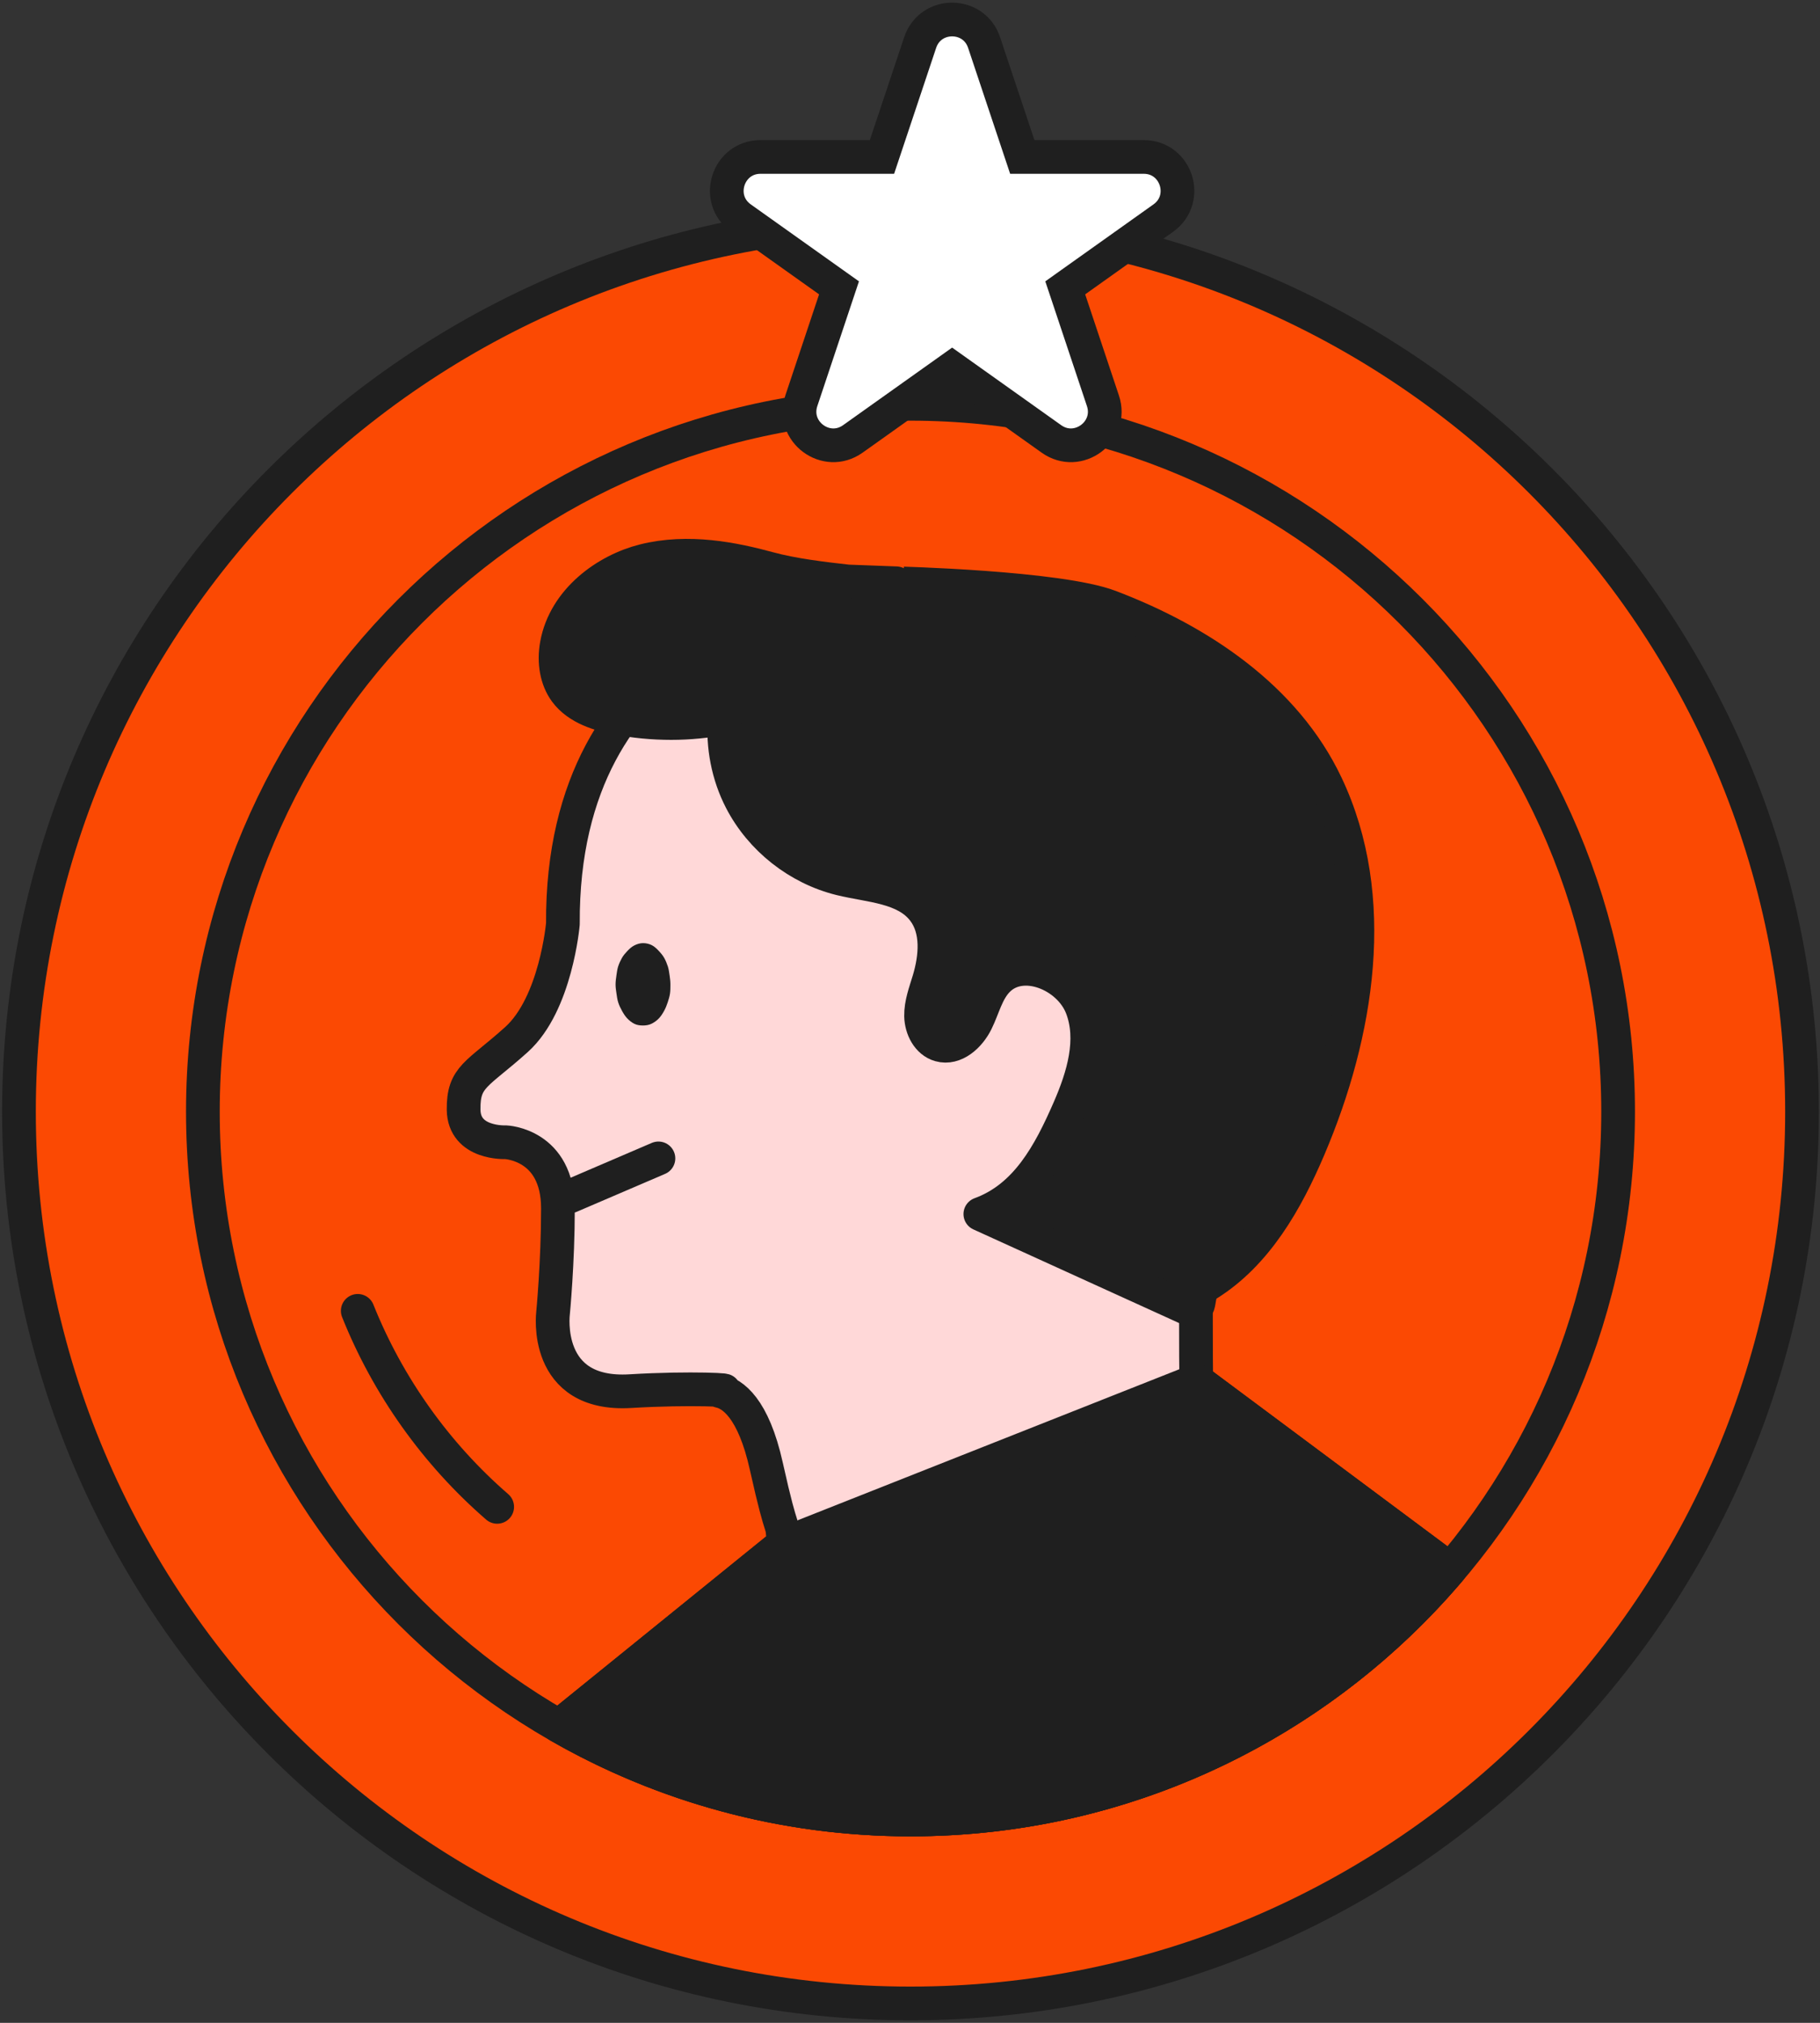
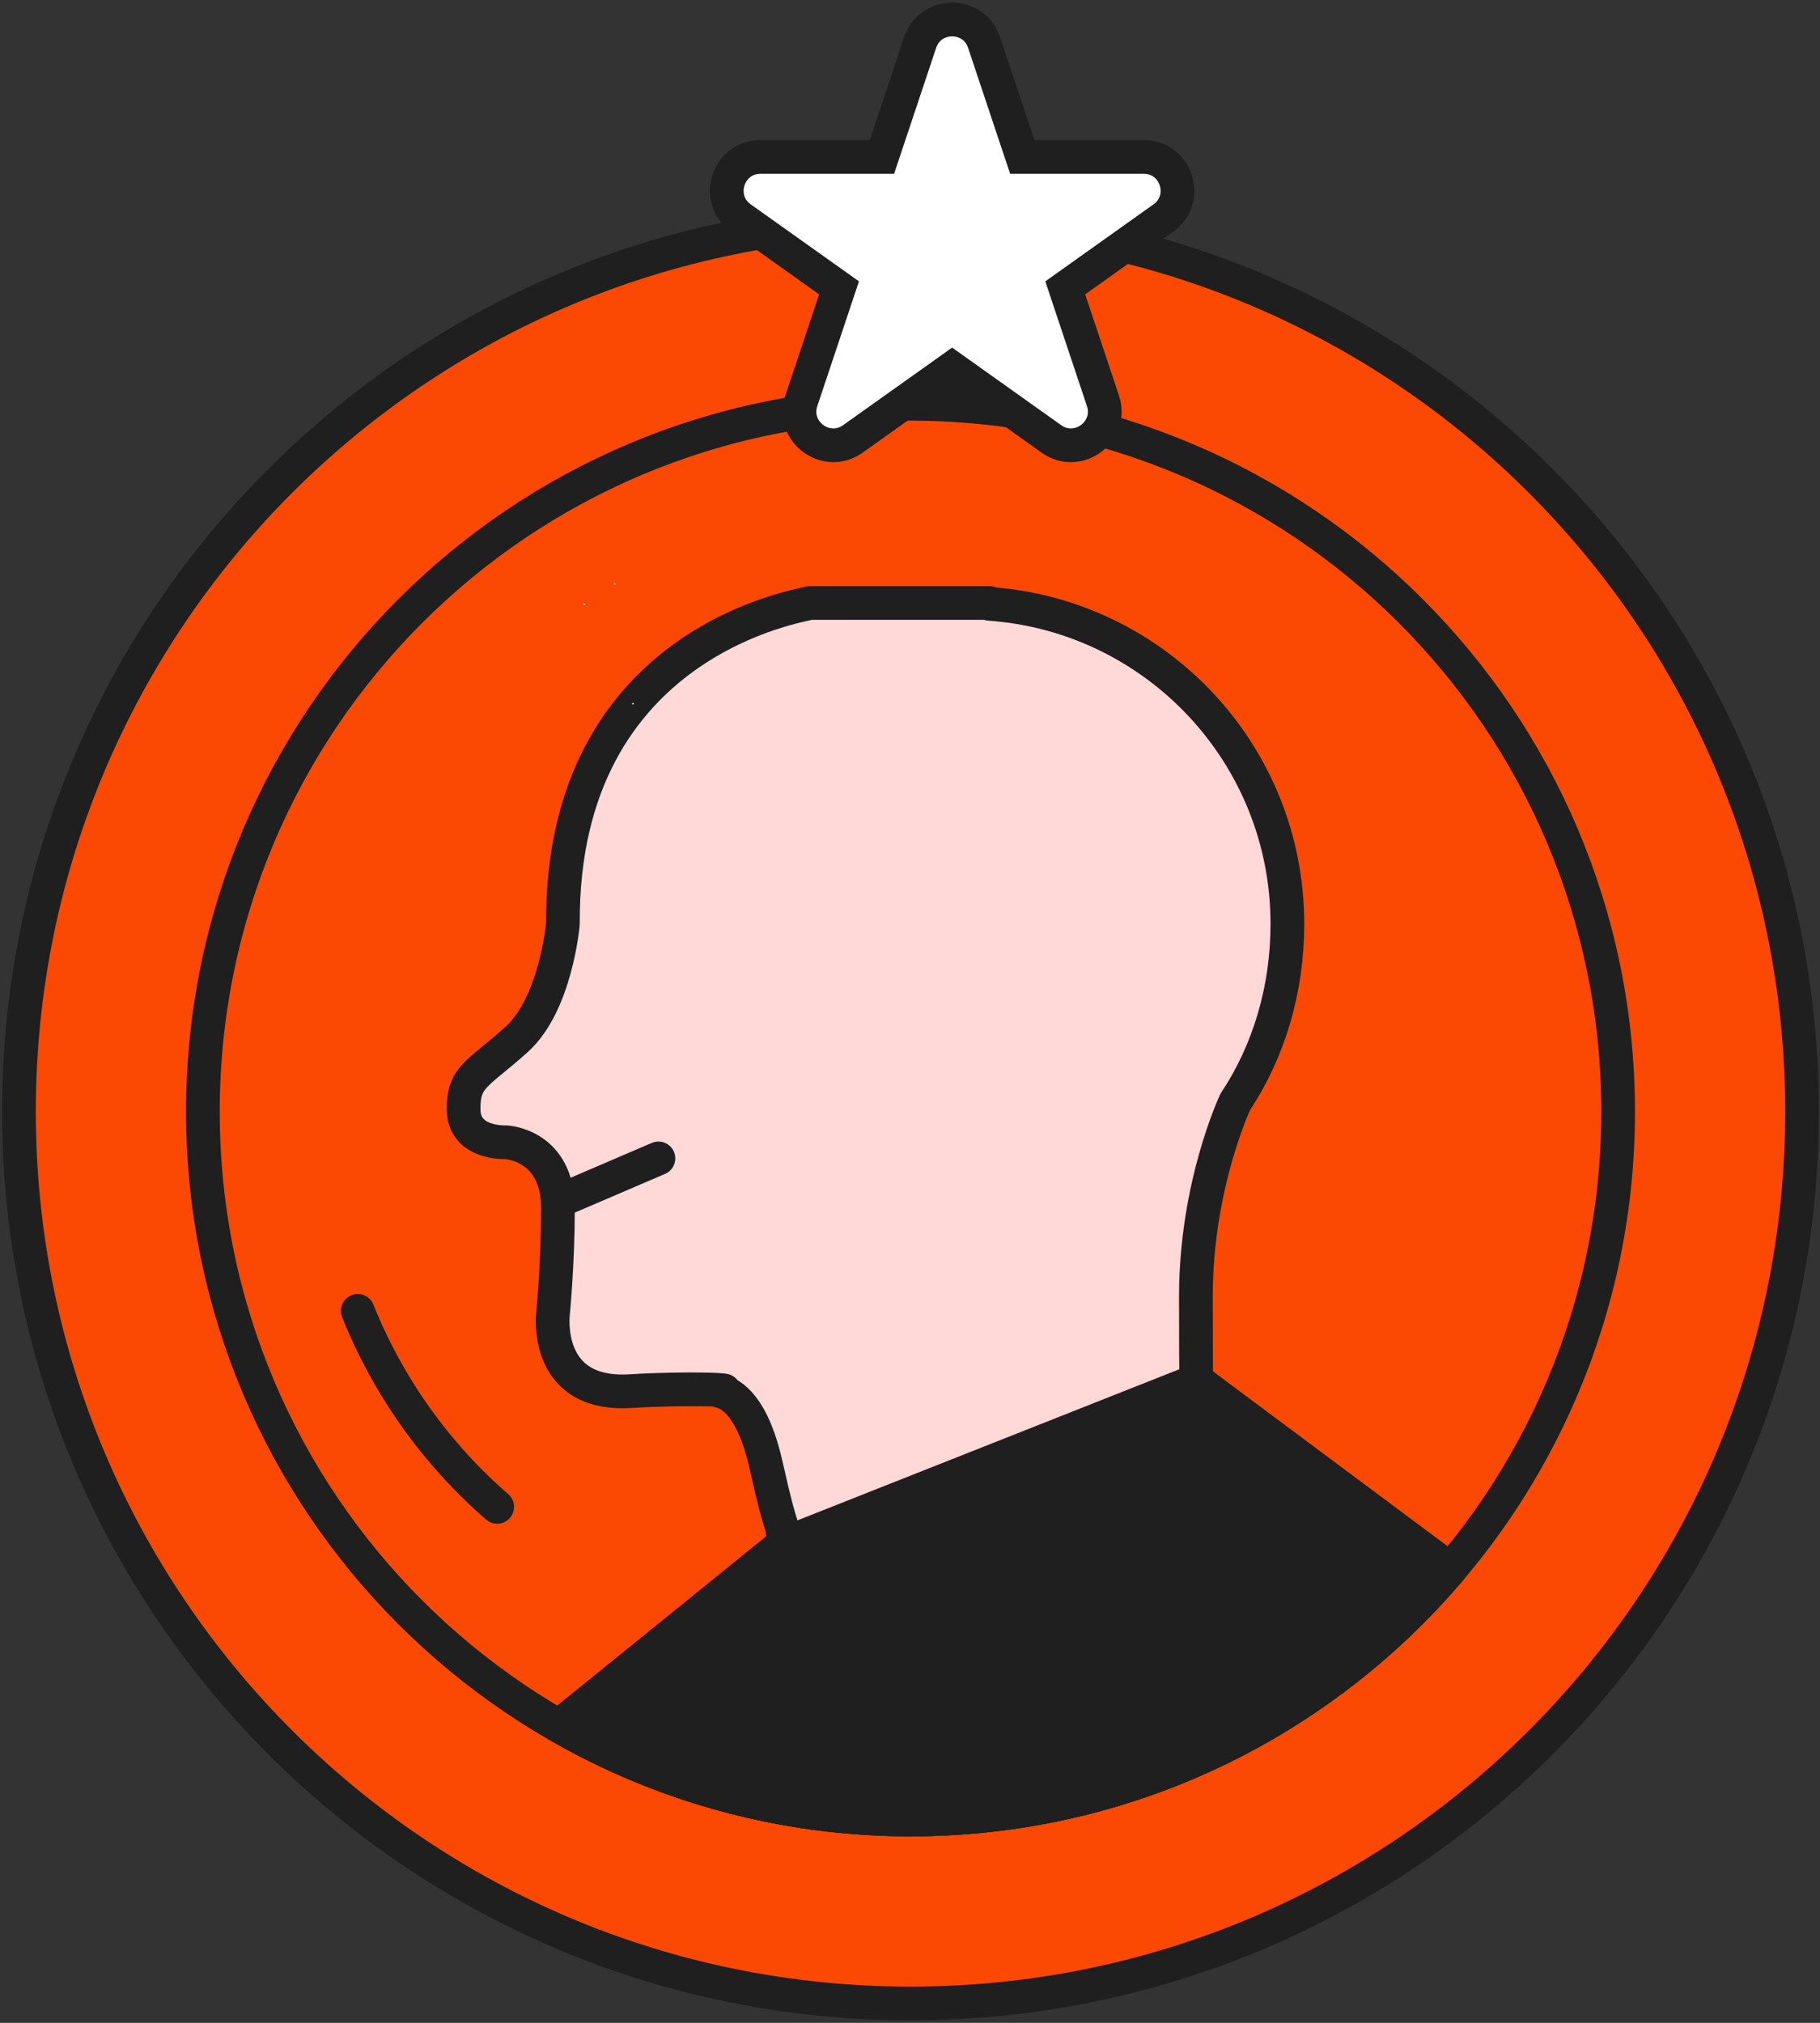
<svg xmlns="http://www.w3.org/2000/svg" width="108" height="120" viewBox="0 0 108 120" fill="none">
  <rect x="0" y="0" width="108" height="120" fill="#333333" stroke="none" />
  <path d="M54.029 118.85C83.247 118.85 106.933 95.164 106.933 65.946C106.933 36.728 83.247 13.042 54.029 13.042C24.811 13.042 1.125 36.728 1.125 65.946C1.125 95.164 24.811 118.85 54.029 118.85Z" fill="#FB4903" stroke="#1F1F1F" stroke-width="2" stroke-miterlimit="10" stroke-linecap="round" stroke-linejoin="round" />
  <path d="M54.03 107.936C77.221 107.936 96.02 89.136 96.02 65.946C96.02 42.755 77.221 23.955 54.03 23.955C30.839 23.955 12.039 42.755 12.039 65.946C12.039 89.136 30.839 107.936 54.03 107.936Z" fill="#FB4903" stroke="#1F1F1F" stroke-width="2" stroke-miterlimit="10" stroke-linecap="round" stroke-linejoin="round" />
  <path d="M54.03 107.936C66.866 107.936 78.35 102.17 86.053 93.094L71.016 81.893C71.016 81.893 70.965 83.536 70.965 76.916C70.965 70.296 73.307 65.358 73.307 65.358C75.304 62.347 76.394 58.687 76.394 54.803C76.394 44.745 68.59 36.514 58.708 35.821L58.717 35.769H48.052C48 35.88 33.3 37.781 33.403 54.803C33.403 54.803 32.993 59.558 30.65 61.667C28.306 63.776 27.489 63.843 27.511 65.829C27.535 67.879 30.002 67.76 30.002 67.76C30.002 67.76 33.108 67.868 33.108 71.687C33.108 74.913 32.818 77.897 32.818 77.897C32.818 77.897 32.185 82.846 37.416 82.526C40.958 82.31 43.93 82.478 42.699 82.518C43.458 82.677 44.701 83.499 45.474 86.98C46.499 91.593 46.382 89.848 46.499 91.593L33.172 102.385C39.319 105.91 46.436 107.936 54.03 107.936Z" fill="#FFD8D8" stroke="#1F1F1F" stroke-width="2" stroke-miterlimit="10" stroke-linecap="round" stroke-linejoin="round" />
  <path d="M86.052 93.094L71.015 81.893C71.015 81.893 71.003 82.291 70.991 81.903L46.499 91.593L33.172 102.385C39.319 105.911 46.435 107.937 54.03 107.937C66.865 107.937 78.349 102.171 86.052 93.094Z" fill="#1F1F1F" stroke="#1F1F1F" stroke-width="2" stroke-miterlimit="10" stroke-linecap="round" stroke-linejoin="round" />
-   <path d="M44.501 38.018C48.848 34.802 58.482 34.998 58.482 34.998C68.783 35.719 76.917 44.299 76.917 54.784C76.917 58.832 75.781 62.647 73.7 65.785C73.7 65.785 69.998 70.014 69.998 76.915" stroke="white" stroke-width="2" stroke-miterlimit="10" stroke-linecap="round" stroke-linejoin="round" />
  <path d="M36.034 41.7C36.039 41.7 36.043 41.696 36.043 41.691C36.043 41.685 36.039 41.681 36.034 41.681C36.029 41.681 36.024 41.685 36.024 41.691C36.024 41.696 36.029 41.7 36.034 41.7Z" fill="white" />
-   <path d="M33.733 39.622C33.819 39.622 33.889 39.552 33.889 39.467C33.889 39.381 33.819 39.311 33.733 39.311C33.648 39.311 33.578 39.381 33.578 39.467C33.578 39.552 33.648 39.622 33.733 39.622Z" fill="white" />
  <path d="M34.672 35.889C34.698 35.889 34.719 35.868 34.719 35.842C34.719 35.817 34.698 35.796 34.672 35.796C34.647 35.796 34.626 35.817 34.626 35.842C34.626 35.868 34.647 35.889 34.672 35.889Z" fill="white" />
  <path d="M36.483 34.682C36.509 34.682 36.53 34.662 36.53 34.636C36.53 34.61 36.509 34.589 36.483 34.589C36.457 34.589 36.437 34.61 36.437 34.636C36.437 34.662 36.457 34.682 36.483 34.682Z" fill="white" />
  <path d="M37.559 41.793C37.585 41.793 37.606 41.772 37.606 41.746C37.606 41.721 37.585 41.7 37.559 41.7C37.533 41.7 37.513 41.721 37.513 41.746C37.513 41.772 37.533 41.793 37.559 41.793Z" fill="white" />
-   <path d="M65.861 35.992C71.196 38.02 76.256 41.396 78.702 46.552C81.882 53.251 80.573 61.284 77.671 68.108C76.335 71.248 74.556 74.388 71.658 76.191C70.805 76.722 71.506 77.849 70.523 77.641L58.174 72.021C60.908 71.023 62.287 68.442 63.449 65.774C64.279 63.87 64.943 61.687 64.192 59.751C63.44 57.814 60.653 56.663 59.201 58.149C58.551 58.814 58.347 59.782 57.934 60.615C57.522 61.449 56.661 62.242 55.766 61.988C55.065 61.789 54.672 61.005 54.657 60.277C54.643 59.548 54.914 58.85 55.124 58.152C55.538 56.777 55.68 55.16 54.81 54.018C53.718 52.584 51.629 52.556 49.878 52.126C47.367 51.508 45.156 49.766 43.97 47.468C43.198 45.973 42.876 44.261 43.002 42.584C41.963 42.783 40.898 42.891 39.832 42.891C38.734 42.891 37.637 42.786 36.568 42.576C35.63 42.391 34.298 42.029 33.559 41.022C33.038 40.311 32.849 39.295 33.041 38.237C33.525 35.583 35.985 33.83 38.207 33.27C40.846 32.605 43.557 33.167 45.625 33.729C47.036 34.114 48.782 34.326 50.308 34.495L53.183 34.602C53.182 34.602 62.829 34.837 65.861 35.992Z" fill="#1F1F1F" stroke="#1F1F1F" stroke-width="2" stroke-miterlimit="10" stroke-linecap="round" stroke-linejoin="round" />
-   <path d="M39.783 58.402C39.783 58.217 39.76 58.039 39.735 57.867C39.707 57.682 39.685 57.502 39.632 57.336C39.575 57.158 39.504 56.989 39.421 56.838C39.33 56.673 39.21 56.536 39.093 56.411C38.965 56.274 38.832 56.148 38.68 56.071C38.517 55.989 38.338 55.949 38.158 55.949C37.977 55.949 37.803 56.003 37.641 56.085C37.488 56.163 37.354 56.281 37.226 56.419C37.109 56.543 36.988 56.677 36.898 56.842C36.815 56.992 36.738 57.157 36.681 57.334C36.627 57.5 36.607 57.681 36.579 57.865C36.554 58.038 36.528 58.217 36.528 58.403C36.528 58.587 36.556 58.765 36.582 58.938C36.609 59.122 36.633 59.302 36.686 59.468C36.743 59.646 36.823 59.809 36.907 59.96C36.998 60.125 37.094 60.28 37.211 60.404C37.339 60.542 37.485 60.654 37.637 60.732C37.8 60.814 37.978 60.835 38.158 60.835C38.34 60.835 38.515 60.806 38.677 60.724C38.831 60.646 38.98 60.54 39.109 60.402C39.225 60.278 39.323 60.124 39.413 59.958C39.496 59.808 39.564 59.642 39.621 59.465C39.675 59.299 39.731 59.126 39.758 58.943C39.783 58.769 39.783 58.587 39.783 58.402Z" fill="#1F1F1F" />
  <path d="M33.822 70.971L39.072 68.719" stroke="#1F1F1F" stroke-width="2" stroke-miterlimit="10" stroke-linecap="round" stroke-linejoin="round" />
  <path d="M21.229 77.763C23.012 82.223 25.874 86.246 29.503 89.391" stroke="#1F1F1F" stroke-width="2" stroke-miterlimit="10" stroke-linecap="round" stroke-linejoin="round" />
  <path d="M58.397 2.524C57.789 0.702 55.211 0.702 54.603 2.524L52.337 9.31H45.132C43.184 9.31 42.385 11.811 43.972 12.94L49.788 17.076L47.552 23.774C46.939 25.61 49.031 27.159 50.608 26.038L56.5 21.847L62.392 26.038C63.969 27.159 66.061 25.61 65.448 23.774L63.212 17.076L69.027 12.94C70.615 11.811 69.816 9.31 67.868 9.31L60.663 9.31L58.397 2.524Z" fill="white" stroke="#1F1F1F" stroke-width="2" />
</svg>